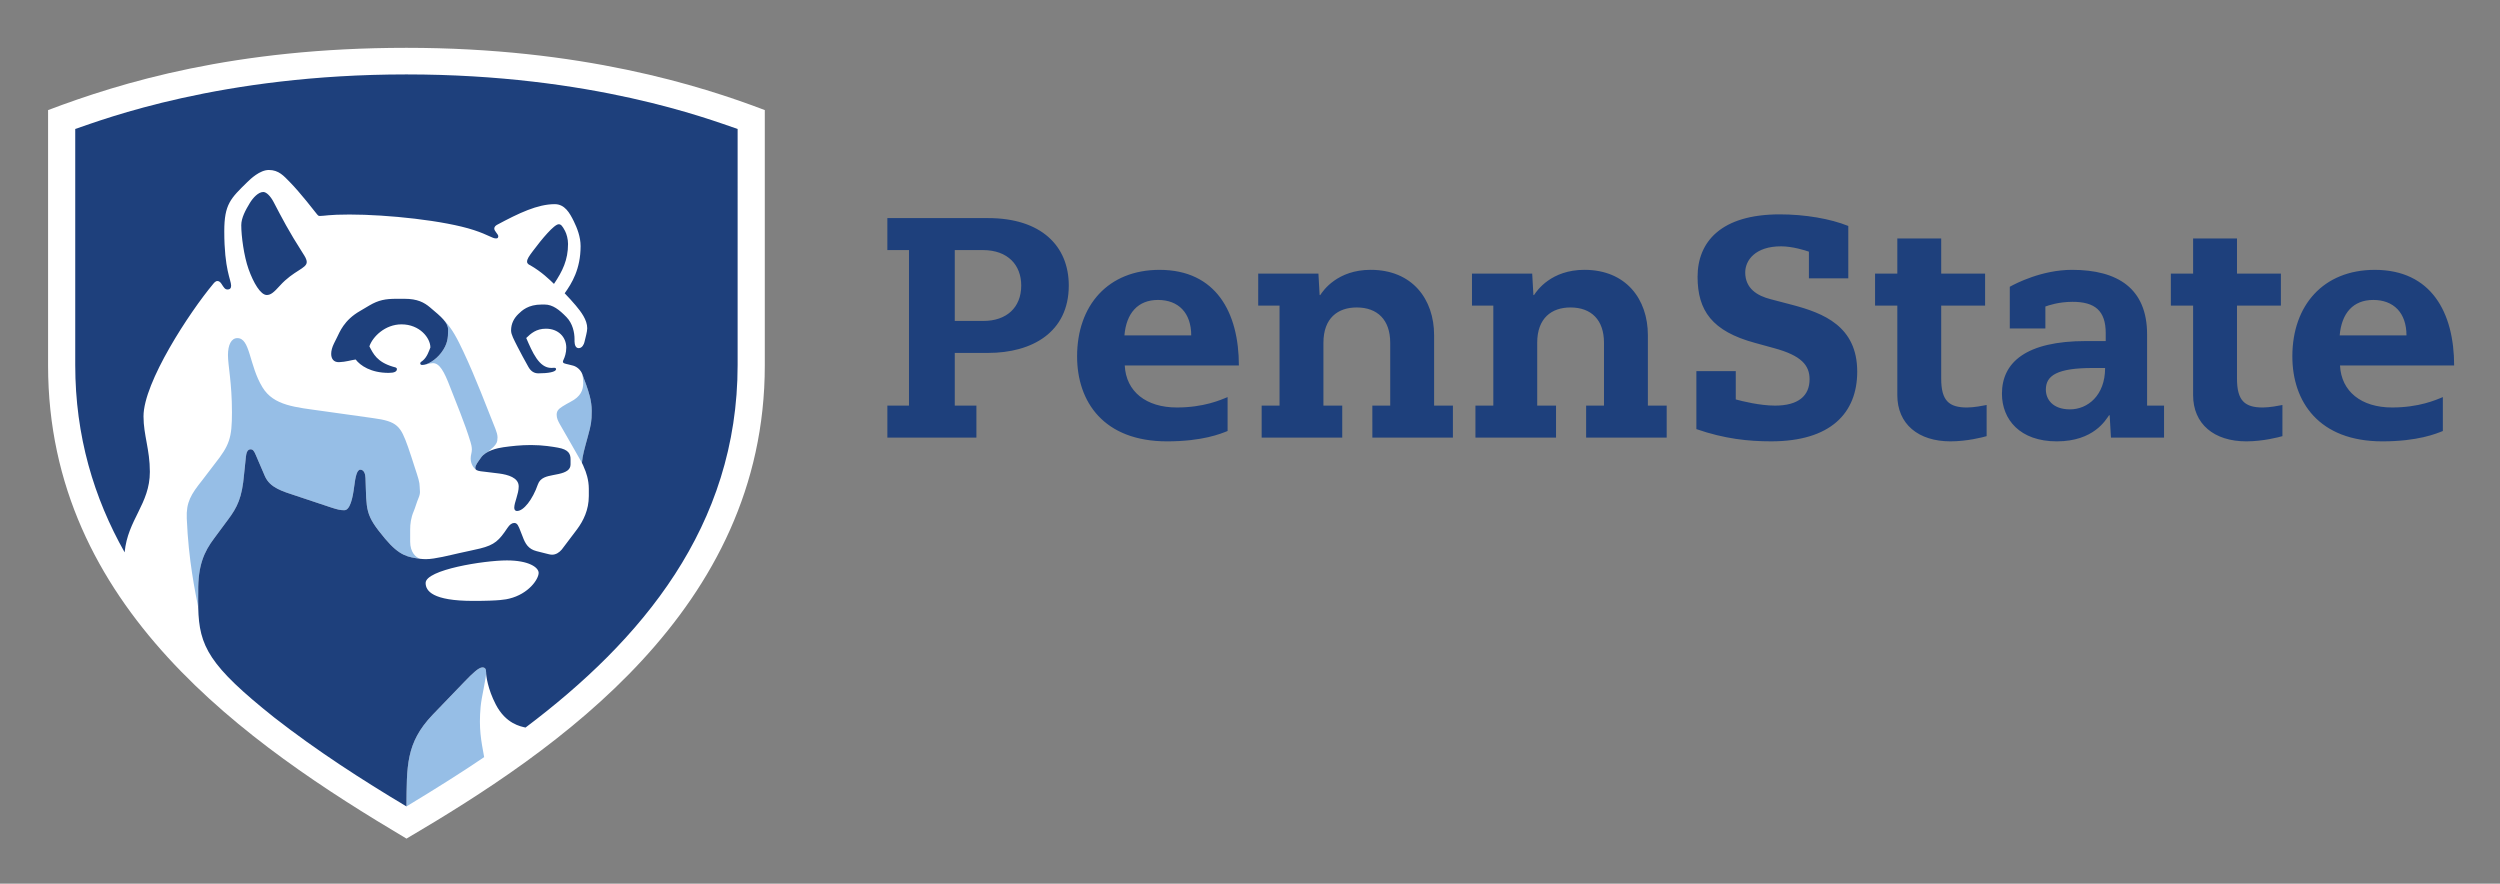
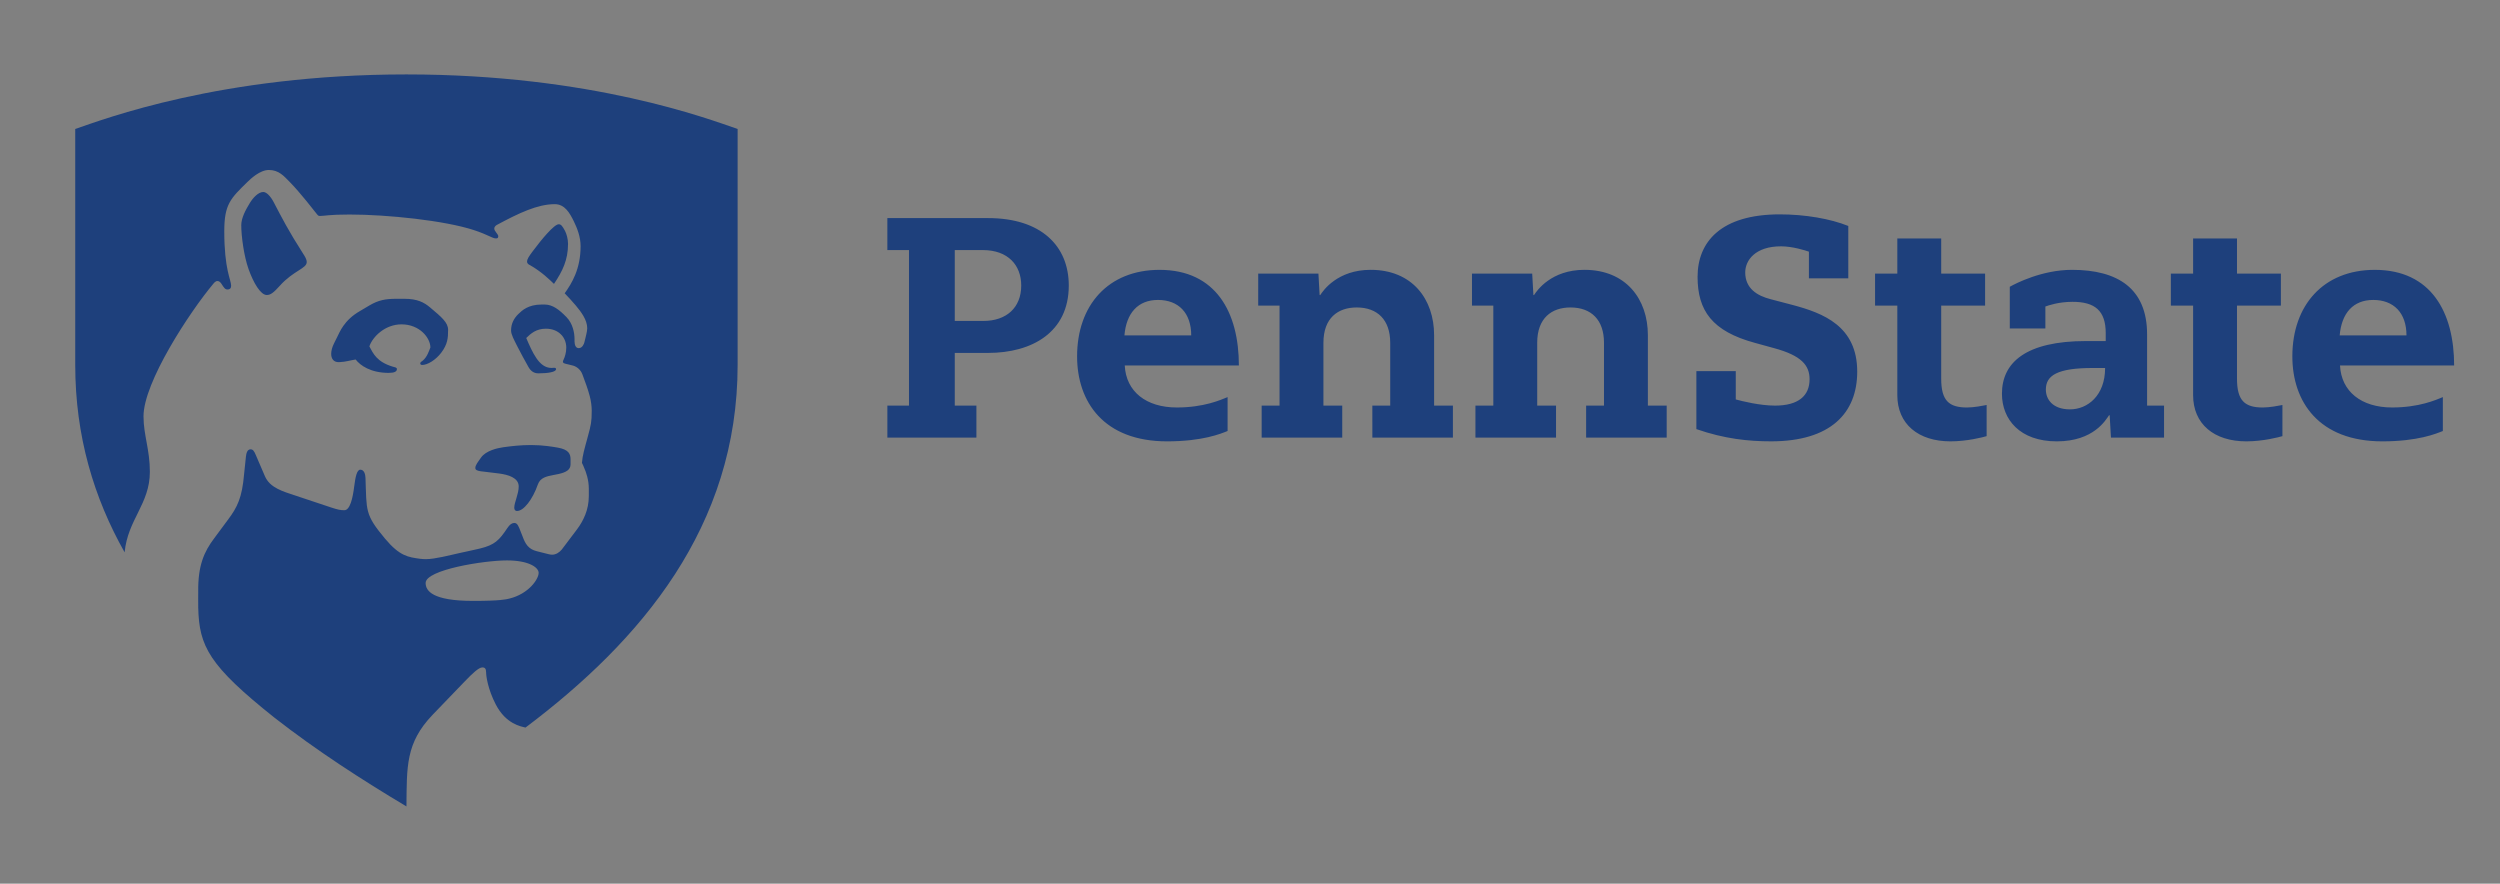
<svg xmlns="http://www.w3.org/2000/svg" role="img" viewBox="-3.28 -2.03 196.82 69.57">
  <rect x="-3.28" y="-2.03" width="196.82" height="69.57" fill="#808080" stroke="none" />
  <title>Penn State (member) logo</title>
-   <path fill="#fff" d="M28.719 63.991C16.241 56.57.505 45.788.505 26.745V6.637c5.756-2.177 14.649-4.902 28.212-4.902 13.72 0 23.137 2.966 28.214 4.902V26.745c0 19.204-16.346 30.271-28.212 37.25" />
-   <path fill="#96bee6" d="M34.559 53.606c.074-.81.431-2.161.431-2.712 0-.273-.09-.379-.294-.379-.285 0-.773.465-1.376 1.09-.801.83-1.686 1.745-2.546 2.644-2.124 2.222-2.023 4.071-2.055 7.209 2.361-1.423 4.519-2.791 6.118-3.881-.237-1.308-.435-2.245-.278-3.971zm-22.231-7.8c-.009-.353.001-1.119 0-1.252-.025-2.056.457-3.142 1.257-4.203.387-.513.72-.983 1.07-1.444.763-1.007 1.125-1.774 1.281-3.579.036-.423.111-1.101.146-1.395.031-.259.093-.588.37-.588.194 0 .285.154.41.45.177.42.526 1.228.715 1.663.402.923 1.399 1.196 2.44 1.54.765.253 2.22.744 2.805.935.484.157.695.206 1.009.206.45 0 .66-.949.776-1.863.098-.778.215-1.328.484-1.328.301 0 .395.361.406.65.097 2.59-.069 2.86 1.538 4.778 1.169 1.395 1.835 1.457 2.773 1.589-.348-.104-.796-.507-.796-1.355v-.931c0-.466.056-.939.286-1.475.109-.252.236-.707.356-.986.204-.475.107-.595.107-.93 0-.353-.117-.704-.396-1.551-.143-.435-.337-1.068-.524-1.589-.582-1.624-.818-2.007-2.761-2.264-.623-.083-3.35-.469-3.92-.55-2.18-.309-3.888-.413-4.776-1.874-1.062-1.744-.954-3.872-1.975-3.872-.484 0-.741.542-.741 1.332 0 .83.314 2.173.314 4.511 0 2.02-.188 2.584-1.366 4.072-.306.386-.717.954-.98 1.284-.877 1.1-1.265 1.72-1.211 3.001.138 3.319.663 5.756.905 7.02zM35.733 31.758c.085.214.156.456.156.637 0 .407-.101.532-.324.771-.135.12-.284.246-.42.373-.223.117-.423.267-.557.46-.257.369-.447.594-.447.809 0 .067.022.117.071.156-.311-.231-.436-.587-.436-.904 0-.284.093-.434.093-.702 0-.226-.064-.448-.102-.576-.435-1.455-1.167-3.188-1.619-4.364-.46-1.2-.821-1.858-1.341-1.858-.289 0-.546.143-.85.143.416-.001 1.058-.383 1.497-.959.511-.675.545-1.164.545-1.805 0-.272-.112-.508-.327-.765.658.671 1.08 1.526 1.526 2.471.978 2.072 1.825 4.342 2.536 6.112zm6.834-4.329c.085.228.279.751.321.878.16.479.419 1.174.419 2.009 0 .849-.058 1.106-.292 1.968-.298 1.102-.429 1.521-.479 2.127-.083-.171-1.652-2.878-1.771-3.098-.12-.221-.22-.434-.22-.689 0-.276.119-.442.453-.653.201-.126.461-.275.637-.366.808-.413 1.001-.925 1.002-1.472 0-.23-.033-.465-.07-.703" />
  <path fill="#1e407c" d="M18.332 54.474c3.331 2.6 6.897 4.899 10.387 6.984.032-3.138-.069-4.987 2.055-7.209.86-.899 1.745-1.815 2.546-2.644.602-.625 1.091-1.09 1.376-1.09.203 0 .294.106.294.379 0 .28.125 1.308.763 2.54.794 1.531 1.966 1.728 2.341 1.815 9.093-6.845 16.698-15.804 16.698-28.55V8.124c-2.243-.762-11.455-4.295-26.075-4.295-14.62 0-23.832 3.534-26.074 4.295v18.576c0 5.603 1.47 10.473 3.889 14.754.241-2.581 1.986-3.804 1.986-6.339 0-1.769-.5-2.886-.5-4.367 0-2.678 3.616-8.187 5.49-10.431.055-.066.177-.223.327-.223.135 0 .237.093.319.219.191.293.273.447.477.447.206 0 .285-.114.285-.297 0-.467-.539-1.245-.539-4.288 0-2.128.495-2.579 1.818-3.875.242-.237.982-.948 1.688-.948.786 0 1.175.465 1.659.957.818.832 1.958 2.306 2.143 2.539.052.065.098.125.21.125.378 0 .694-.114 2.337-.114 2.985 0 7.482.469 9.794 1.225 1.19.39 1.438.658 1.754.658.154 0 .167-.101.167-.181 0-.151-.314-.392-.314-.597 0-.136.111-.236.219-.295 1.724-.926 3.196-1.626 4.543-1.626.784 0 1.172.679 1.501 1.35.258.524.534 1.226.534 1.948 0 1.825-.697 2.938-1.253 3.719.266.273.644.686.873.961.409.489.901 1.127.901 1.79 0 .286-.14.736-.219 1.092-.036.16-.177.481-.455.475-.251-.005-.316-.279-.325-.521-.002-.05 0-.16 0-.184 0-.525-.146-1.238-.634-1.738-.561-.574-1.075-.991-1.726-.991h-.222c-1.067 0-1.552.466-1.845.752-.32.312-.569.729-.569 1.291 0 .322.219.704.511 1.288.173.345.616 1.166.857 1.589.211.369.481.498.783.498.743 0 1.39-.104 1.39-.327 0-.061-.033-.112-.134-.112-.043 0-.146.012-.238.012-.97 0-1.49-1.235-1.976-2.356.371-.361.791-.732 1.552-.732.966 0 1.601.649 1.601 1.494 0 .419-.13.77-.206.927-.038.08-.059.129-.059.174 0 .132.167.159.432.219.093.022.273.064.382.096.284.083.586.328.714.671.085.228.279.751.321.878.16.479.419 1.174.419 2.009 0 .849-.058 1.106-.292 1.968-.298 1.102-.429 1.521-.479 2.127.103.19.112.243.158.354.167.35.384.991.384 1.685v.571c0 1.105-.441 1.965-.918 2.61-.371.501-.904 1.208-1.209 1.6-.198.237-.466.409-.763.409-.142 0-.309-.048-.476-.09-.186-.046-.581-.146-.75-.189-.65-.164-.89-.589-1.1-1.161-.031-.085-.13-.328-.16-.406-.156-.398-.243-.653-.49-.653-.184 0-.361.12-.544.397-.65.977-1.002 1.331-2.145 1.613-.399.098-1.209.267-1.663.368-.684.152-1.907.472-2.595.472-.146 0-.3-.009-.458-.026-.938-.132-1.604-.194-2.773-1.589-1.607-1.918-1.441-2.188-1.538-4.778-.01-.289-.105-.65-.406-.65-.269 0-.386.55-.484 1.328-.115.914-.326 1.863-.776 1.863-.314 0-.526-.049-1.009-.206-.584-.19-2.039-.682-2.805-.935-1.041-.345-2.038-.617-2.44-1.54-.189-.434-.538-1.243-.715-1.663-.125-.295-.216-.45-.41-.45-.277 0-.339.329-.37.588-.035.294-.109.972-.146 1.395-.156 1.805-.518 2.572-1.281 3.579-.35.461-.683.93-1.07 1.444-.8 1.061-1.282 2.147-1.257 4.203.001.133-.009.899 0 1.252.071 3.059.847 4.559 6.004 8.668zM36.802 45.1c-.242.059-.716.177-2.829.177-3.201 0-3.744-.786-3.744-1.411 0-1.041 4.59-1.776 6.399-1.776 1.733 0 2.498.557 2.498.981 0 .491-.781 1.656-2.324 2.029zm-6.198-19.776c0-.737-.83-1.818-2.277-1.818-1.287 0-2.269.971-2.526 1.73.308.597.605 1.227 1.839 1.6.163.049.327.054.327.193 0 .198-.209.297-.648.297-1.398 0-2.23-.571-2.599-1.054-.361.051-.78.191-1.303.21-.428.016-.623-.27-.623-.652 0-.246.073-.517.219-.818.08-.166.167-.338.23-.461.217-.425.549-1.371 1.825-2.099.148-.085.534-.318.732-.434.723-.424 1.269-.525 2.128-.525h.63c1.03 0 1.556.29 2.011.671.923.776 1.429 1.198 1.429 1.775 0 .64-.034 1.13-.545 1.805-.44.576-1.082.959-1.497.959-.117 0-.151-.064-.151-.13 0-.088.097-.131.198-.212.34-.276.493-.765.601-1.036zm-12.882-4.129c.317 0 .559-.21 1.038-.74 1.072-1.185 2.108-1.344 2.108-1.851 0-.225-.145-.446-.296-.682-1.143-1.786-1.631-2.75-2.311-4.046-.246-.469-.568-.791-.812-.791-.395 0-.812.461-1.054.857-.341.558-.681 1.186-.681 1.757 0 .863.212 2.439.571 3.448.387 1.09.95 2.048 1.438 2.048zm20.727-2.348c-.051-.029-.234-.096-.234-.277 0-.209.151-.424.458-.836.707-.948 1.677-2.109 2.033-2.109.174 0 .282.119.497.526.127.241.237.644.237 1.026 0 1.259-.434 2.144-1.107 3.144-.335-.322-.959-.946-1.883-1.475zM37.206 37.95c0-.427.351-1.089.351-1.681 0-.704-.863-.928-1.534-1.02-1.411-.196-1.881-.132-1.881-.443 0-.215.19-.44.447-.809.379-.545 1.283-.752 1.764-.818.634-.087 1.335-.172 2.176-.172.942 0 1.742.14 2.11.205.865.15.999.512.999.917v.406c0 .409-.335.619-.938.751-.151.033-.362.071-.463.092-.437.091-.979.177-1.171.73-.412 1.185-1.129 2.115-1.66 2.091-.098-.004-.2-.078-.2-.249M139.131 17.783c-.263-.093-1.274-.42-2.199-.42-2.01 0-2.814 1.091-2.814 2.054 0 1.259.935 1.841 2.014 2.112l1.715.45c2.415.642 5.088 1.667 5.088 5.246 0 3.282-2.111 5.491-6.777 5.491-1.805 0-3.682-.198-5.886-.963v-4.566h3.101v2.23c.493.135 1.901.486 3.089.486 1.832 0 2.721-.765 2.721-2.072 0-1.083-.612-1.865-2.816-2.458l-1.475-.406c-3.377-.914-4.526-2.538-4.526-5.204 0-2.739 1.829-4.916 6.472-4.916 1.994 0 3.986.345 5.394.913v4.122h-3.101v-2.098zm22.357 9.158c-2.814 0-3.702.592-3.702 1.703 0 .765.543 1.555 1.901 1.555 1.382 0 2.764-1.084 2.764-3.258h-.962zm1.012-2.741c0-1.783-.867-2.468-2.61-2.468-1.114 0-1.913.288-2.142.37V23.83h-2.801v-3.283c.462-.262 2.535-1.333 4.899-1.333 3.596 0 5.91 1.463 5.91 5.08v5.608h1.335v2.518h-4.18l-.101-1.757h-.05c-.256.36-1.198 2.054-4.111 2.054-2.912 0-4.32-1.728-4.32-3.752 0-2.456 1.884-4.145 6.619-4.145h1.551v-.619zm-16.409-7.454h3.456v2.765h3.456v2.518h-3.456v5.751c0 1.731.605 2.271 2.038 2.271.536 0 1.269-.143 1.539-.197v2.452c-.284.085-1.539.411-2.844.411-2.542 0-4.188-1.367-4.188-3.638v-7.05h-1.752v-2.518h1.752v-2.765zm23.287 0h3.456v2.765h3.456v2.518h-3.456v5.751c0 1.731.605 2.271 2.037 2.271.537 0 1.27-.143 1.54-.197v2.452c-.284.085-1.54.411-2.844.411-2.542 0-4.188-1.367-4.188-3.638v-7.05h-1.752v-2.518h1.752v-2.765zm-55.093 5.282h-1.679V19.51h4.741l.095 1.689h.049c.229-.357 1.354-1.986 3.967-1.986 3.277 0 4.996 2.309 4.996 5.147v5.541h1.481v2.518h-6.343V29.902h1.407v-4.945c0-1.8-.998-2.781-2.638-2.781-1.481 0-2.62.831-2.62 2.781v4.945h1.482v2.518h-6.345V29.902h1.408v-7.874zm-16.83 0h-1.679V19.51h4.741l.095 1.689h.049c.229-.357 1.354-1.986 3.967-1.986 3.276 0 4.996 2.309 4.996 5.147v5.541h1.481v2.518h-6.343V29.902h1.407v-4.945c0-1.8-.999-2.781-2.639-2.781-1.48 0-2.619.831-2.619 2.781v4.945h1.481v2.518h-6.344V29.902h1.408v-7.874zm88.722 2.345c0-1.777-1.012-2.789-2.616-2.789-1.58 0-2.493 1.037-2.642 2.789h5.258zm-5.233 2.37c.099 2.049 1.679 3.307 4.098 3.307 2.13 0 3.436-.589 3.999-.816v2.668c-.526.211-1.966.815-4.765.815-4.986 0-7.084-3.111-7.084-6.689 0-4.023 2.444-6.813 6.492-6.813 4.443 0 6.245 3.357 6.245 7.529h-8.985zm-90.442-2.37c0-1.777-1.012-2.789-2.616-2.789-1.58 0-2.493 1.037-2.642 2.789h5.258zm-5.233 2.37c.099 2.049 1.678 3.307 4.098 3.307 2.13 0 3.436-.589 3.999-.816v2.668c-.526.211-1.966.815-4.765.815-4.986 0-7.084-3.111-7.084-6.689 0-4.023 2.444-6.813 6.492-6.813 4.443 0 6.245 3.357 6.245 7.529h-8.985zM74.141 23.237c1.802 0 2.978-1.036 2.978-2.788 0-1.591-1.028-2.791-3.028-2.791H71.887v5.579h2.254zm-5.858-5.579H66.58v-2.518h7.933c4.172 0 6.35 2.191 6.35 5.308 0 3.701-2.919 5.306-6.35 5.306h-2.626v4.147h1.703v2.518h-7.01v-2.518h1.703V17.659" />
</svg>